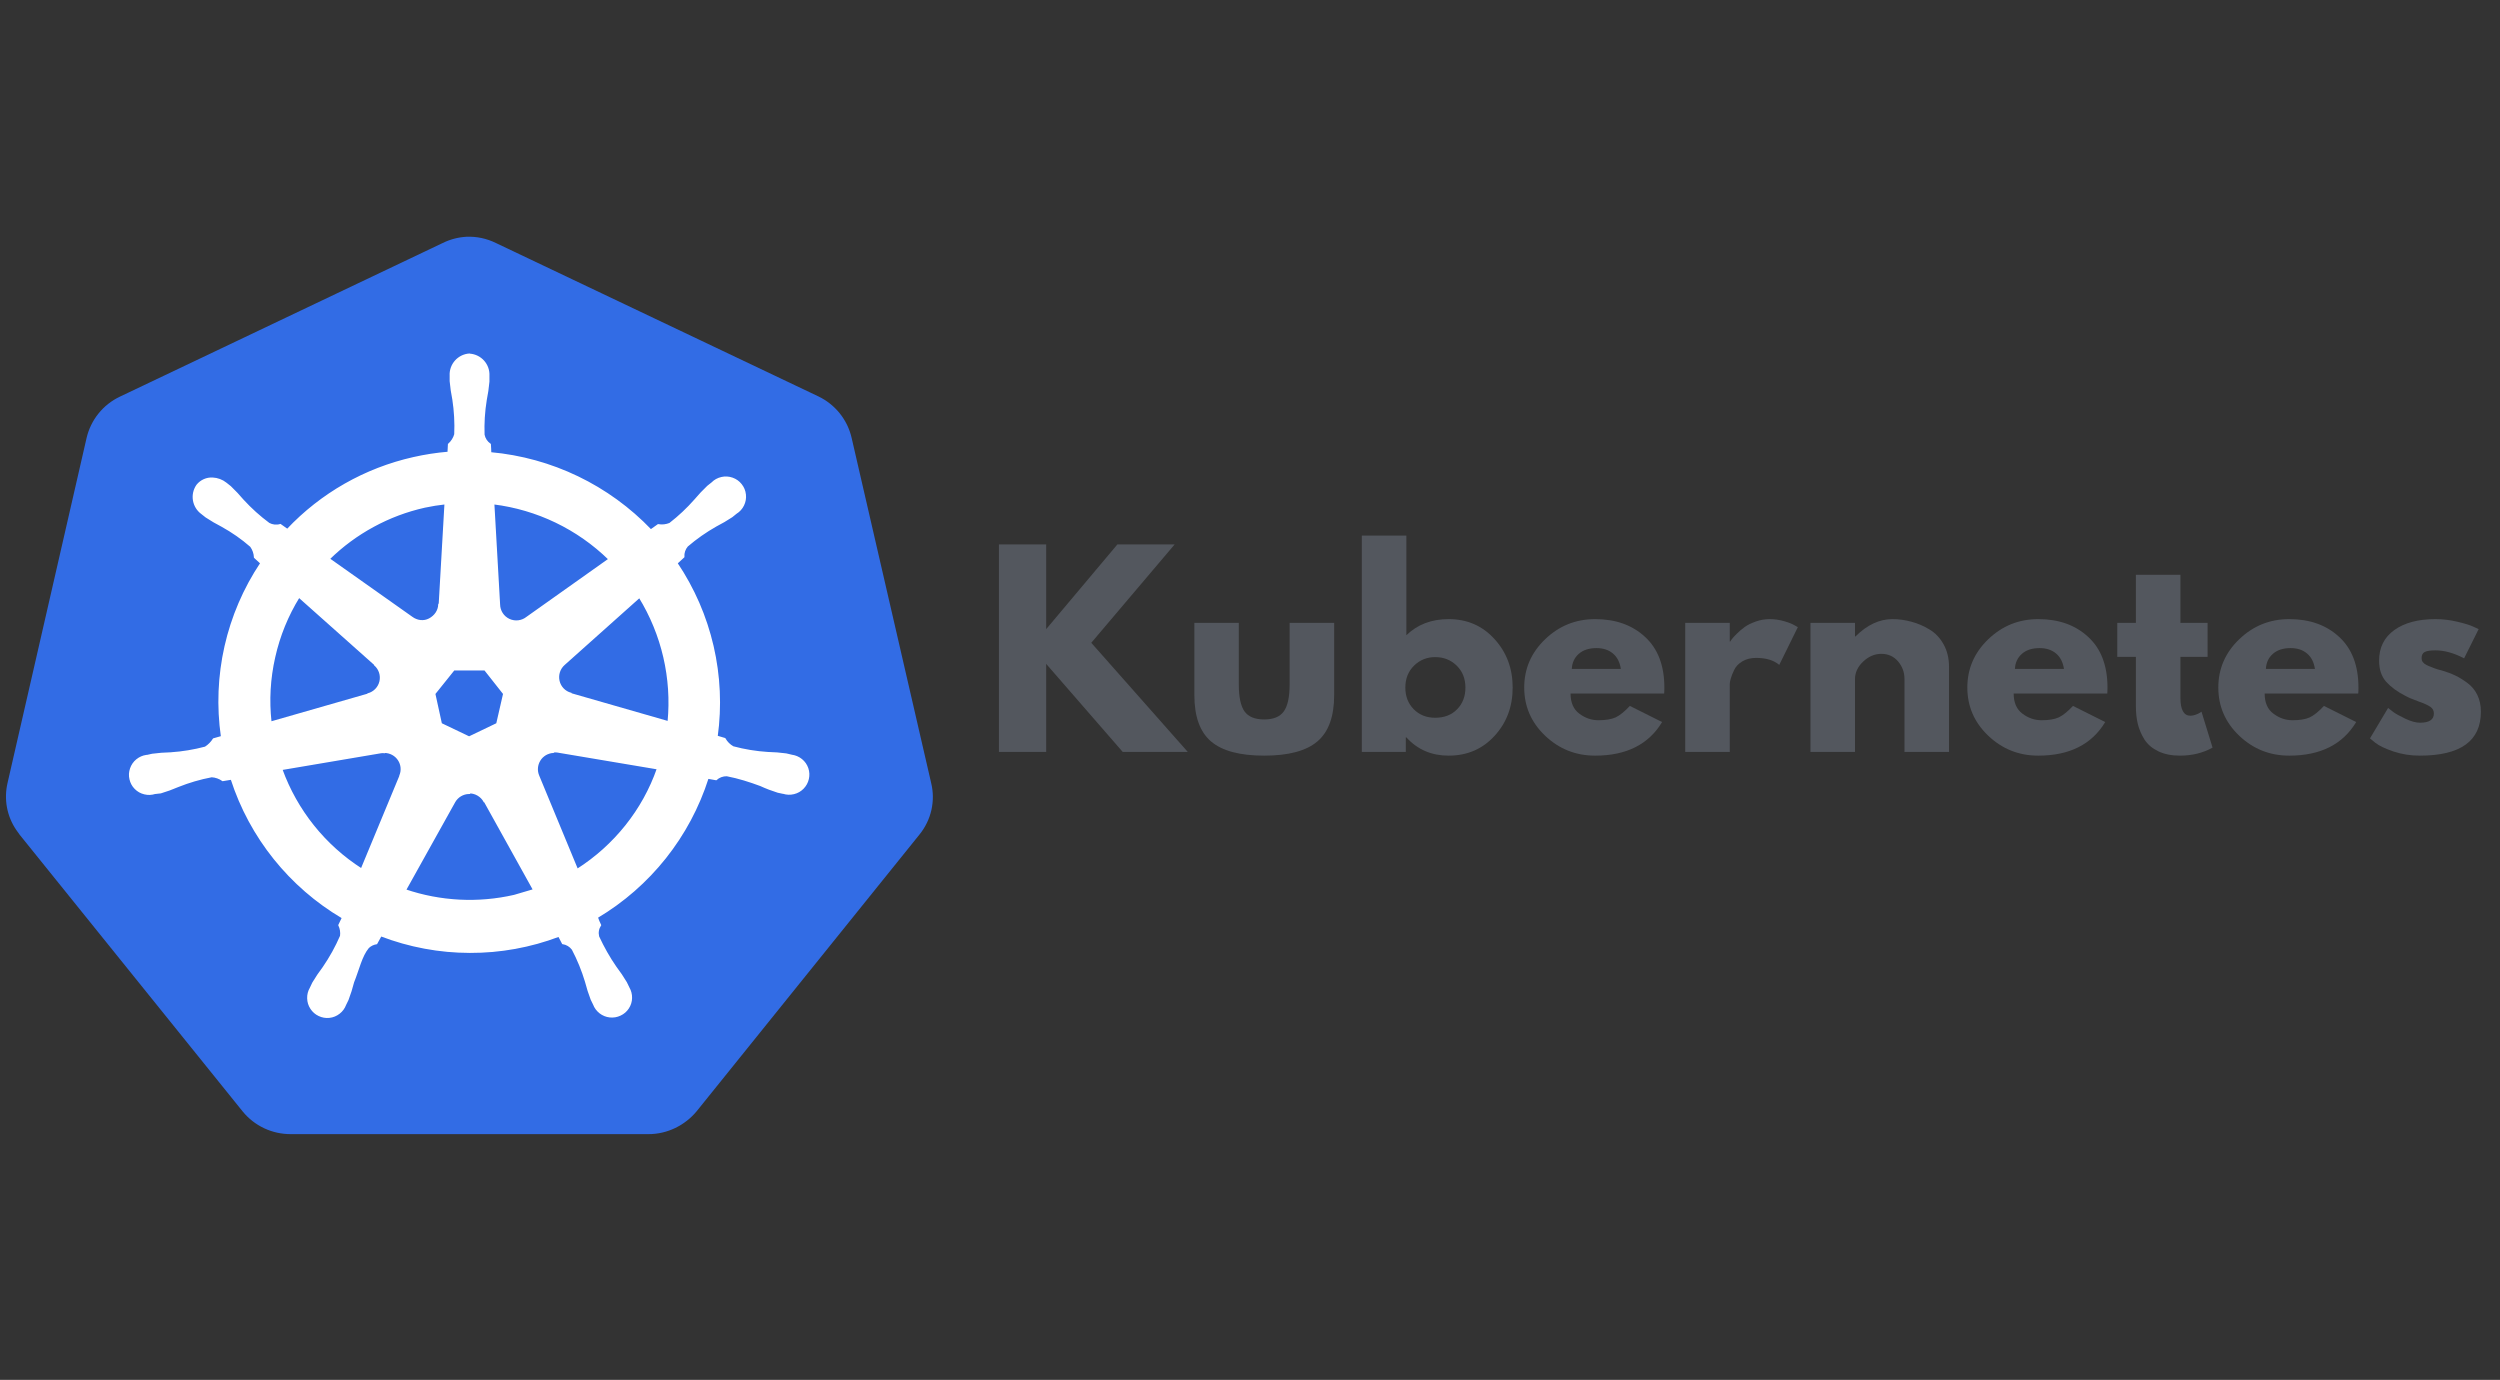
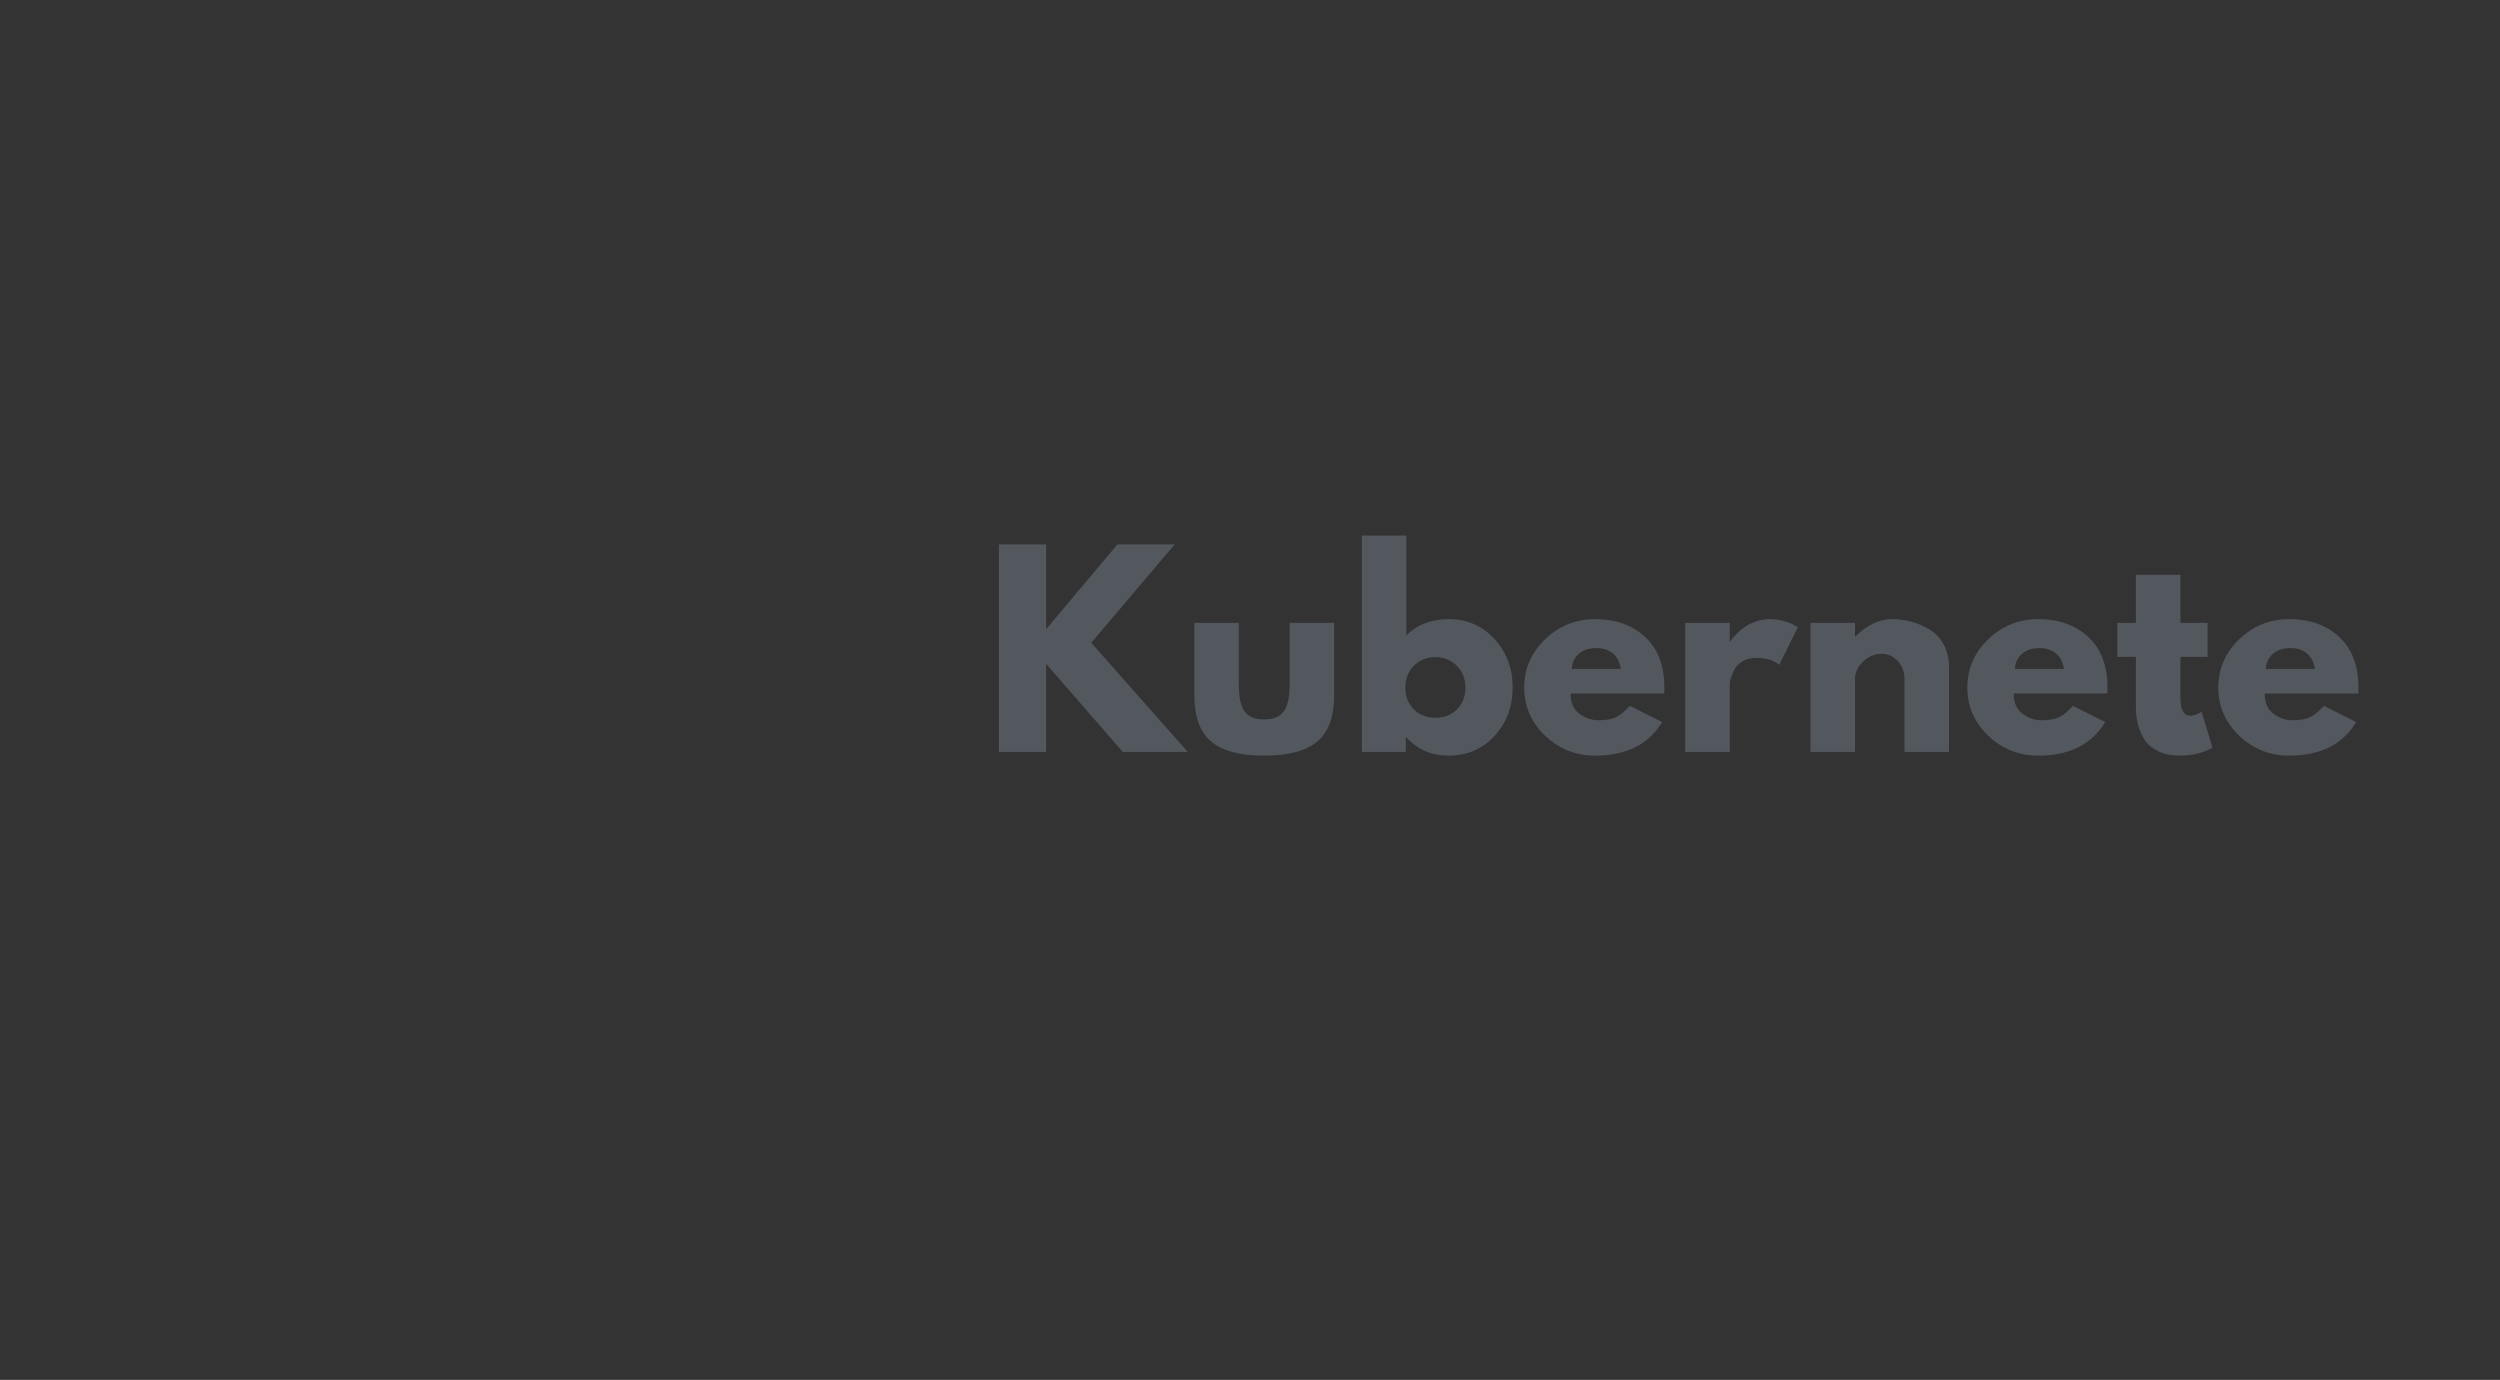
<svg xmlns="http://www.w3.org/2000/svg" width="462" viewBox="0 0 346.5 191.25" height="255" preserveAspectRatio="xMidYMid meet">
  <rect x="0" y="0" width="346.5" height="191.25" fill="#333333" stroke="none" />
  <defs>
    <g />
    <clipPath id="5c43ba5a0f">
-       <path d="M 0.43 32.82 L 129.672 32.82 L 129.672 157.578 L 0.43 157.578 Z M 0.43 32.82 " clip-rule="nonzero" />
-     </clipPath>
+       </clipPath>
  </defs>
  <g clip-path="url(#5c43ba5a0f)">
-     <path fill="#326ce5" d="M 64.648 32.816 C 63.488 32.883 62.387 33.172 61.344 33.688 L 16.609 54.98 C 14.273 56.09 12.578 58.203 11.996 60.719 L 1.047 108.512 C 0.523 110.754 0.945 113.105 2.25 115.027 C 2.402 115.258 2.562 115.484 2.73 115.699 L 33.637 154.051 C 35.27 156.055 37.723 157.203 40.309 157.191 L 89.879 157.191 C 92.473 157.195 94.93 155.988 96.559 154.016 L 127.449 115.656 C 129.07 113.652 129.676 111.008 129.055 108.504 L 118.031 60.672 C 117.449 58.156 115.742 56.043 113.414 54.934 L 68.754 33.691 C 67.445 33.047 66.066 32.754 64.609 32.816 Z M 64.648 32.816 " fill-opacity="1" fill-rule="nonzero" />
-   </g>
-   <path stroke-linecap="butt" transform="matrix(4.014, 0, 0, 4.006, 0.829, 30.908)" fill-opacity="1" fill="#ffffff" fill-rule="nonzero" stroke-linejoin="miter" d="M 16.002 4.542 C 15.618 4.569 15.327 4.898 15.347 5.282 L 15.347 5.47 C 15.365 5.683 15.397 5.894 15.439 6.103 C 15.5 6.504 15.523 6.908 15.505 7.313 C 15.467 7.446 15.391 7.566 15.287 7.658 L 15.272 7.94 C 14.867 7.974 14.465 8.036 14.069 8.126 C 12.403 8.502 10.886 9.366 9.715 10.611 L 9.475 10.441 C 9.343 10.481 9.201 10.466 9.08 10.401 C 8.755 10.16 8.456 9.89 8.183 9.591 C 8.046 9.428 7.9 9.273 7.746 9.126 L 7.598 9.008 C 7.466 8.902 7.304 8.841 7.135 8.833 C 7.033 8.828 6.935 8.845 6.841 8.887 C 6.748 8.929 6.668 8.99 6.604 9.069 C 6.378 9.386 6.452 9.825 6.768 10.052 L 6.906 10.162 C 7.084 10.28 7.268 10.388 7.458 10.485 C 7.812 10.682 8.146 10.913 8.456 11.185 C 8.537 11.3 8.582 11.429 8.589 11.569 L 8.807 11.769 C 7.63 13.535 7.147 15.674 7.449 17.775 L 7.169 17.855 C 7.096 17.971 6.999 18.07 6.883 18.143 C 6.491 18.247 6.093 18.313 5.689 18.34 C 5.475 18.345 5.261 18.361 5.049 18.39 L 4.872 18.43 L 4.852 18.43 C 4.727 18.447 4.616 18.497 4.517 18.577 C 4.42 18.658 4.351 18.757 4.31 18.877 C 4.269 18.997 4.262 19.118 4.291 19.242 C 4.319 19.365 4.376 19.472 4.465 19.562 C 4.554 19.652 4.66 19.712 4.784 19.741 C 4.907 19.771 5.028 19.766 5.149 19.727 L 5.162 19.727 L 5.342 19.707 C 5.545 19.647 5.745 19.573 5.94 19.489 C 6.315 19.339 6.704 19.224 7.102 19.149 C 7.24 19.157 7.372 19.204 7.484 19.284 L 7.784 19.234 C 8.434 21.251 9.8 22.96 11.624 24.037 L 11.502 24.292 C 11.558 24.409 11.579 24.539 11.562 24.668 C 11.397 25.05 11.195 25.416 10.959 25.76 C 10.83 25.931 10.71 26.108 10.601 26.293 L 10.516 26.473 C 10.453 26.582 10.423 26.7 10.427 26.826 C 10.43 26.952 10.466 27.067 10.535 27.173 C 10.603 27.278 10.694 27.358 10.808 27.412 C 10.921 27.466 11.041 27.487 11.166 27.474 C 11.292 27.46 11.404 27.414 11.503 27.336 C 11.603 27.259 11.675 27.16 11.719 27.042 L 11.802 26.872 C 11.878 26.672 11.942 26.468 11.994 26.262 C 12.171 25.825 12.267 25.356 12.509 25.066 C 12.59 24.989 12.686 24.944 12.795 24.926 L 12.945 24.653 C 13.435 24.841 13.938 24.984 14.455 25.08 C 14.971 25.177 15.491 25.225 16.017 25.226 C 16.541 25.228 17.063 25.182 17.579 25.088 C 18.096 24.994 18.6 24.854 19.091 24.668 L 19.224 24.923 C 19.36 24.943 19.482 25.018 19.564 25.128 C 19.752 25.486 19.904 25.861 20.02 26.248 C 20.073 26.455 20.137 26.659 20.214 26.859 L 20.297 27.029 C 20.342 27.147 20.414 27.244 20.513 27.322 C 20.612 27.399 20.725 27.445 20.85 27.459 C 20.975 27.472 21.095 27.452 21.209 27.398 C 21.323 27.345 21.415 27.266 21.484 27.16 C 21.553 27.054 21.589 26.938 21.591 26.812 C 21.593 26.685 21.563 26.568 21.5 26.459 L 21.413 26.279 C 21.304 26.095 21.185 25.918 21.055 25.748 C 20.825 25.416 20.627 25.062 20.455 24.691 C 20.421 24.548 20.444 24.415 20.523 24.291 C 20.48 24.203 20.443 24.114 20.412 24.022 C 22.232 22.937 23.592 21.222 24.235 19.202 L 24.519 19.252 C 24.621 19.159 24.755 19.11 24.892 19.114 C 25.289 19.19 25.678 19.314 26.054 19.454 C 26.249 19.544 26.449 19.62 26.652 19.684 C 26.7 19.697 26.77 19.708 26.824 19.721 L 26.837 19.721 C 26.958 19.76 27.079 19.764 27.202 19.734 C 27.325 19.704 27.431 19.645 27.519 19.555 C 27.608 19.464 27.667 19.358 27.695 19.235 C 27.724 19.111 27.718 18.99 27.678 18.87 C 27.637 18.75 27.567 18.65 27.47 18.57 C 27.371 18.49 27.259 18.441 27.134 18.424 L 26.94 18.378 C 26.728 18.349 26.514 18.332 26.3 18.328 C 25.896 18.302 25.496 18.236 25.106 18.131 C 24.986 18.064 24.886 17.964 24.818 17.843 L 24.548 17.763 C 24.619 17.243 24.643 16.72 24.619 16.194 C 24.595 15.67 24.524 15.151 24.406 14.639 C 24.287 14.127 24.124 13.63 23.915 13.148 C 23.705 12.666 23.455 12.207 23.162 11.77 L 23.398 11.552 C 23.388 11.415 23.433 11.279 23.522 11.174 C 23.829 10.91 24.162 10.677 24.512 10.478 C 24.702 10.381 24.886 10.273 25.064 10.155 L 25.21 10.037 C 25.32 9.969 25.403 9.877 25.459 9.761 C 25.515 9.645 25.537 9.522 25.522 9.394 C 25.509 9.266 25.461 9.151 25.38 9.05 C 25.3 8.949 25.199 8.878 25.077 8.835 C 24.955 8.793 24.831 8.786 24.706 8.815 C 24.58 8.844 24.472 8.904 24.381 8.996 L 24.233 9.114 C 24.078 9.261 23.933 9.416 23.796 9.579 C 23.532 9.881 23.24 10.156 22.923 10.402 C 22.792 10.455 22.658 10.47 22.519 10.446 L 22.266 10.626 C 20.806 9.096 18.839 8.146 16.731 7.956 C 16.731 7.856 16.718 7.706 16.716 7.659 C 16.603 7.581 16.524 7.462 16.498 7.327 C 16.484 6.922 16.509 6.52 16.574 6.12 C 16.617 5.91 16.647 5.7 16.666 5.487 L 16.666 5.287 C 16.686 4.903 16.396 4.574 16.011 4.547 Z M 15.168 9.708 L 14.968 13.201 L 14.953 13.201 C 14.943 13.417 14.816 13.601 14.621 13.705 C 14.426 13.809 14.195 13.778 14.021 13.651 L 11.156 11.621 C 11.612 11.173 12.12 10.797 12.682 10.491 C 13.243 10.185 13.836 9.962 14.459 9.822 C 14.693 9.772 14.929 9.734 15.166 9.708 Z M 16.836 9.708 C 18.341 9.895 19.742 10.571 20.826 11.632 L 17.988 13.649 C 17.813 13.789 17.573 13.817 17.37 13.721 C 17.167 13.625 17.037 13.421 17.034 13.197 Z M 10.116 12.935 L 12.736 15.273 L 12.736 15.288 C 12.899 15.43 12.97 15.651 12.922 15.862 C 12.874 16.073 12.712 16.24 12.505 16.297 L 12.505 16.307 L 9.143 17.274 C 9.059 16.516 9.101 15.766 9.269 15.023 C 9.435 14.279 9.718 13.583 10.117 12.934 Z M 21.869 12.935 C 22.665 14.23 23.017 15.749 22.871 17.262 L 19.504 16.292 L 19.504 16.279 C 19.294 16.222 19.134 16.055 19.087 15.844 C 19.04 15.633 19.11 15.414 19.273 15.27 L 21.873 12.943 Z M 15.465 15.455 L 16.537 15.455 L 17.192 16.287 L 16.954 17.327 L 15.991 17.79 L 15.026 17.327 L 14.799 16.287 Z M 18.899 18.293 C 18.944 18.288 18.999 18.288 19.034 18.293 L 22.501 18.878 C 22.001 20.318 21.014 21.548 19.726 22.371 L 18.386 19.127 C 18.367 19.084 18.355 19.038 18.347 18.992 C 18.339 18.945 18.337 18.899 18.341 18.851 C 18.345 18.804 18.354 18.758 18.369 18.713 C 18.384 18.668 18.403 18.625 18.429 18.585 C 18.453 18.546 18.482 18.508 18.516 18.475 C 18.55 18.443 18.587 18.414 18.628 18.389 C 18.668 18.366 18.712 18.347 18.757 18.333 C 18.801 18.319 18.848 18.31 18.895 18.308 Z M 13.076 18.308 C 13.272 18.311 13.453 18.412 13.56 18.576 C 13.667 18.74 13.684 18.946 13.607 19.126 L 13.607 19.139 L 12.275 22.357 C 11 21.54 10.032 20.325 9.517 18.9 L 12.954 18.317 C 12.992 18.313 13.031 18.313 13.07 18.317 Z M 15.98 19.708 C 16.092 19.704 16.195 19.73 16.292 19.786 C 16.389 19.842 16.464 19.918 16.517 20.016 L 16.53 20.016 L 18.224 23.073 L 17.547 23.273 C 16.301 23.558 15 23.491 13.789 23.079 L 15.489 20.022 C 15.592 19.842 15.782 19.732 15.989 19.727 Z M 15.98 19.708 " stroke="#ffffff" stroke-width="0.055" stroke-opacity="1" stroke-miterlimit="4" />
+     </g>
  <g fill="#53575e" fill-opacity="1">
    <g transform="translate(136.359, 104.216)">
      <g>
        <path d="M 28.266 0 L 19.25 0 L 8.641 -12.203 L 8.641 0 L 2.094 0 L 2.094 -28.766 L 8.641 -28.766 L 8.641 -17.016 L 18.516 -28.766 L 26.453 -28.766 L 14.891 -15.125 Z M 28.266 0 " />
      </g>
    </g>
  </g>
  <g fill="#53575e" fill-opacity="1">
    <g transform="translate(163.79, 104.216)">
      <g>
        <path d="M 7.906 -17.891 L 7.906 -9.375 C 7.906 -7.613 8.172 -6.359 8.703 -5.609 C 9.242 -4.867 10.148 -4.5 11.422 -4.5 C 12.703 -4.5 13.609 -4.867 14.141 -5.609 C 14.68 -6.359 14.953 -7.613 14.953 -9.375 L 14.953 -17.891 L 21.125 -17.891 L 21.125 -7.875 C 21.125 -4.906 20.348 -2.766 18.797 -1.453 C 17.254 -0.141 14.797 0.516 11.422 0.516 C 8.055 0.516 5.602 -0.141 4.062 -1.453 C 2.52 -2.766 1.75 -4.906 1.75 -7.875 L 1.75 -17.891 Z M 7.906 -17.891 " />
      </g>
    </g>
  </g>
  <g fill="#53575e" fill-opacity="1">
    <g transform="translate(186.655, 104.216)">
      <g>
        <path d="M 20.484 -15.641 C 22.16 -13.805 23 -11.566 23 -8.922 C 23 -6.273 22.16 -4.039 20.484 -2.219 C 18.816 -0.395 16.695 0.516 14.125 0.516 C 11.75 0.516 9.797 -0.328 8.266 -2.016 L 8.188 -2.016 L 8.188 0 L 2.094 0 L 2.094 -29.984 L 8.266 -29.984 L 8.266 -16.172 C 9.797 -17.66 11.75 -18.406 14.125 -18.406 C 16.695 -18.406 18.816 -17.484 20.484 -15.641 Z M 15.297 -5.906 C 16.066 -6.688 16.453 -7.691 16.453 -8.922 C 16.453 -10.148 16.051 -11.16 15.25 -11.953 C 14.445 -12.742 13.453 -13.141 12.266 -13.141 C 11.109 -13.141 10.129 -12.742 9.328 -11.953 C 8.523 -11.16 8.125 -10.148 8.125 -8.922 C 8.125 -7.711 8.508 -6.711 9.281 -5.922 C 10.062 -5.129 11.055 -4.734 12.266 -4.734 C 13.523 -4.734 14.535 -5.125 15.297 -5.906 Z M 15.297 -5.906 " />
      </g>
    </g>
  </g>
  <g fill="#53575e" fill-opacity="1">
    <g transform="translate(210.461, 104.216)">
      <g>
        <path d="M 20.188 -8.094 L 7.219 -8.094 C 7.219 -6.832 7.625 -5.898 8.438 -5.297 C 9.25 -4.691 10.129 -4.391 11.078 -4.391 C 12.078 -4.391 12.867 -4.52 13.453 -4.781 C 14.035 -5.051 14.695 -5.582 15.438 -6.375 L 19.906 -4.141 C 18.039 -1.035 14.945 0.516 10.625 0.516 C 7.938 0.516 5.625 -0.406 3.688 -2.25 C 1.758 -4.094 0.797 -6.316 0.797 -8.922 C 0.797 -11.523 1.758 -13.754 3.688 -15.609 C 5.625 -17.473 7.938 -18.406 10.625 -18.406 C 13.469 -18.406 15.773 -17.582 17.547 -15.938 C 19.328 -14.301 20.219 -11.961 20.219 -8.922 C 20.219 -8.504 20.207 -8.227 20.188 -8.094 Z M 7.391 -11.5 L 14.188 -11.5 C 14.051 -12.426 13.688 -13.141 13.094 -13.641 C 12.5 -14.141 11.738 -14.391 10.812 -14.391 C 9.781 -14.391 8.961 -14.125 8.359 -13.594 C 7.754 -13.062 7.43 -12.363 7.391 -11.5 Z M 7.391 -11.5 " />
      </g>
    </g>
  </g>
  <g fill="#53575e" fill-opacity="1">
    <g transform="translate(231.479, 104.216)">
      <g>
        <path d="M 2.094 0 L 2.094 -17.891 L 8.266 -17.891 L 8.266 -15.297 L 8.328 -15.297 C 8.379 -15.391 8.457 -15.504 8.562 -15.641 C 8.664 -15.785 8.891 -16.031 9.234 -16.375 C 9.586 -16.727 9.961 -17.047 10.359 -17.328 C 10.754 -17.609 11.266 -17.859 11.891 -18.078 C 12.516 -18.297 13.148 -18.406 13.797 -18.406 C 14.473 -18.406 15.133 -18.312 15.781 -18.125 C 16.438 -17.938 16.914 -17.75 17.219 -17.562 L 17.703 -17.297 L 15.125 -12.062 C 14.363 -12.707 13.297 -13.031 11.922 -13.031 C 11.18 -13.031 10.539 -12.867 10 -12.547 C 9.469 -12.223 9.094 -11.828 8.875 -11.359 C 8.656 -10.898 8.5 -10.504 8.406 -10.172 C 8.312 -9.848 8.266 -9.594 8.266 -9.406 L 8.266 0 Z M 2.094 0 " />
      </g>
    </g>
  </g>
  <g fill="#53575e" fill-opacity="1">
    <g transform="translate(248.837, 104.216)">
      <g>
        <path d="M 2.094 0 L 2.094 -17.891 L 8.266 -17.891 L 8.266 -16 L 8.328 -16 C 9.93 -17.602 11.641 -18.406 13.453 -18.406 C 14.336 -18.406 15.211 -18.285 16.078 -18.047 C 16.953 -17.816 17.789 -17.457 18.594 -16.969 C 19.395 -16.488 20.047 -15.801 20.547 -14.906 C 21.047 -14.008 21.297 -12.969 21.297 -11.781 L 21.297 0 L 15.125 0 L 15.125 -10.109 C 15.125 -11.035 14.828 -11.848 14.234 -12.547 C 13.641 -13.242 12.867 -13.594 11.922 -13.594 C 10.992 -13.594 10.148 -13.234 9.391 -12.516 C 8.641 -11.797 8.266 -10.992 8.266 -10.109 L 8.266 0 Z M 2.094 0 " />
      </g>
    </g>
  </g>
  <g fill="#53575e" fill-opacity="1">
    <g transform="translate(271.877, 104.216)">
      <g>
        <path d="M 20.188 -8.094 L 7.219 -8.094 C 7.219 -6.832 7.625 -5.898 8.438 -5.297 C 9.25 -4.691 10.129 -4.391 11.078 -4.391 C 12.078 -4.391 12.867 -4.52 13.453 -4.781 C 14.035 -5.051 14.695 -5.582 15.438 -6.375 L 19.906 -4.141 C 18.039 -1.035 14.945 0.516 10.625 0.516 C 7.938 0.516 5.625 -0.406 3.688 -2.25 C 1.758 -4.094 0.797 -6.316 0.797 -8.922 C 0.797 -11.523 1.758 -13.754 3.688 -15.609 C 5.625 -17.473 7.938 -18.406 10.625 -18.406 C 13.469 -18.406 15.773 -17.582 17.547 -15.938 C 19.328 -14.301 20.219 -11.961 20.219 -8.922 C 20.219 -8.504 20.207 -8.227 20.188 -8.094 Z M 7.391 -11.5 L 14.188 -11.5 C 14.051 -12.426 13.688 -13.141 13.094 -13.641 C 12.5 -14.141 11.738 -14.391 10.812 -14.391 C 9.781 -14.391 8.961 -14.125 8.359 -13.594 C 7.754 -13.062 7.43 -12.363 7.391 -11.5 Z M 7.391 -11.5 " />
      </g>
    </g>
  </g>
  <g fill="#53575e" fill-opacity="1">
    <g transform="translate(292.894, 104.216)">
      <g>
        <path d="M 3.141 -17.891 L 3.141 -24.547 L 9.312 -24.547 L 9.312 -17.891 L 13.078 -17.891 L 13.078 -13.172 L 9.312 -13.172 L 9.312 -7.5 C 9.312 -5.844 9.773 -5.016 10.703 -5.016 C 10.93 -5.016 11.172 -5.062 11.422 -5.156 C 11.68 -5.25 11.883 -5.344 12.031 -5.438 L 12.234 -5.578 L 13.766 -0.594 C 12.441 0.145 10.93 0.516 9.234 0.516 C 8.078 0.516 7.078 0.312 6.234 -0.094 C 5.398 -0.5 4.766 -1.039 4.328 -1.719 C 3.898 -2.406 3.594 -3.125 3.406 -3.875 C 3.227 -4.633 3.141 -5.445 3.141 -6.312 L 3.141 -13.172 L 0.562 -13.172 L 0.562 -17.891 Z M 3.141 -17.891 " />
      </g>
    </g>
  </g>
  <g fill="#53575e" fill-opacity="1">
    <g transform="translate(306.662, 104.216)">
      <g>
        <path d="M 20.188 -8.094 L 7.219 -8.094 C 7.219 -6.832 7.625 -5.898 8.438 -5.297 C 9.25 -4.691 10.129 -4.391 11.078 -4.391 C 12.078 -4.391 12.867 -4.52 13.453 -4.781 C 14.035 -5.051 14.695 -5.582 15.438 -6.375 L 19.906 -4.141 C 18.039 -1.035 14.945 0.516 10.625 0.516 C 7.938 0.516 5.625 -0.406 3.688 -2.25 C 1.758 -4.094 0.797 -6.316 0.797 -8.922 C 0.797 -11.523 1.758 -13.754 3.688 -15.609 C 5.625 -17.473 7.938 -18.406 10.625 -18.406 C 13.469 -18.406 15.773 -17.582 17.547 -15.938 C 19.328 -14.301 20.219 -11.961 20.219 -8.922 C 20.219 -8.504 20.207 -8.227 20.188 -8.094 Z M 7.391 -11.5 L 14.188 -11.5 C 14.051 -12.426 13.688 -13.141 13.094 -13.641 C 12.5 -14.141 11.738 -14.391 10.812 -14.391 C 9.781 -14.391 8.961 -14.125 8.359 -13.594 C 7.754 -13.062 7.43 -12.363 7.391 -11.5 Z M 7.391 -11.5 " />
      </g>
    </g>
  </g>
  <g fill="#53575e" fill-opacity="1">
    <g transform="translate(327.68, 104.216)">
      <g>
-         <path d="M 9.859 -18.406 C 10.891 -18.406 11.898 -18.285 12.891 -18.047 C 13.891 -17.816 14.633 -17.586 15.125 -17.359 L 15.859 -17.016 L 13.844 -12.969 C 12.445 -13.707 11.117 -14.078 9.859 -14.078 C 9.16 -14.078 8.664 -14 8.375 -13.844 C 8.094 -13.695 7.953 -13.414 7.953 -13 C 7.953 -12.906 7.961 -12.812 7.984 -12.719 C 8.004 -12.625 8.051 -12.535 8.125 -12.453 C 8.195 -12.379 8.258 -12.312 8.312 -12.25 C 8.375 -12.195 8.473 -12.133 8.609 -12.062 C 8.742 -11.988 8.852 -11.938 8.938 -11.906 C 9.02 -11.875 9.156 -11.82 9.344 -11.75 C 9.531 -11.676 9.672 -11.617 9.766 -11.578 C 9.859 -11.547 10.016 -11.492 10.234 -11.422 C 10.453 -11.359 10.617 -11.316 10.734 -11.297 C 11.453 -11.086 12.078 -10.852 12.609 -10.594 C 13.148 -10.344 13.719 -9.992 14.312 -9.547 C 14.906 -9.109 15.363 -8.551 15.688 -7.875 C 16.008 -7.207 16.172 -6.441 16.172 -5.578 C 16.172 -1.516 13.348 0.516 7.703 0.516 C 6.422 0.516 5.203 0.32 4.047 -0.062 C 2.898 -0.457 2.07 -0.852 1.562 -1.25 L 0.797 -1.875 L 3.312 -6.094 C 3.5 -5.938 3.742 -5.742 4.047 -5.516 C 4.348 -5.297 4.895 -4.992 5.688 -4.609 C 6.477 -4.234 7.16 -4.047 7.734 -4.047 C 9.016 -4.047 9.656 -4.473 9.656 -5.328 C 9.656 -5.723 9.492 -6.031 9.172 -6.25 C 8.848 -6.477 8.297 -6.727 7.516 -7 C 6.734 -7.281 6.125 -7.539 5.688 -7.781 C 4.57 -8.352 3.688 -9.004 3.031 -9.734 C 2.383 -10.473 2.062 -11.445 2.062 -12.656 C 2.062 -14.469 2.766 -15.879 4.172 -16.891 C 5.578 -17.898 7.473 -18.406 9.859 -18.406 Z M 9.859 -18.406 " />
-       </g>
+         </g>
    </g>
  </g>
</svg>